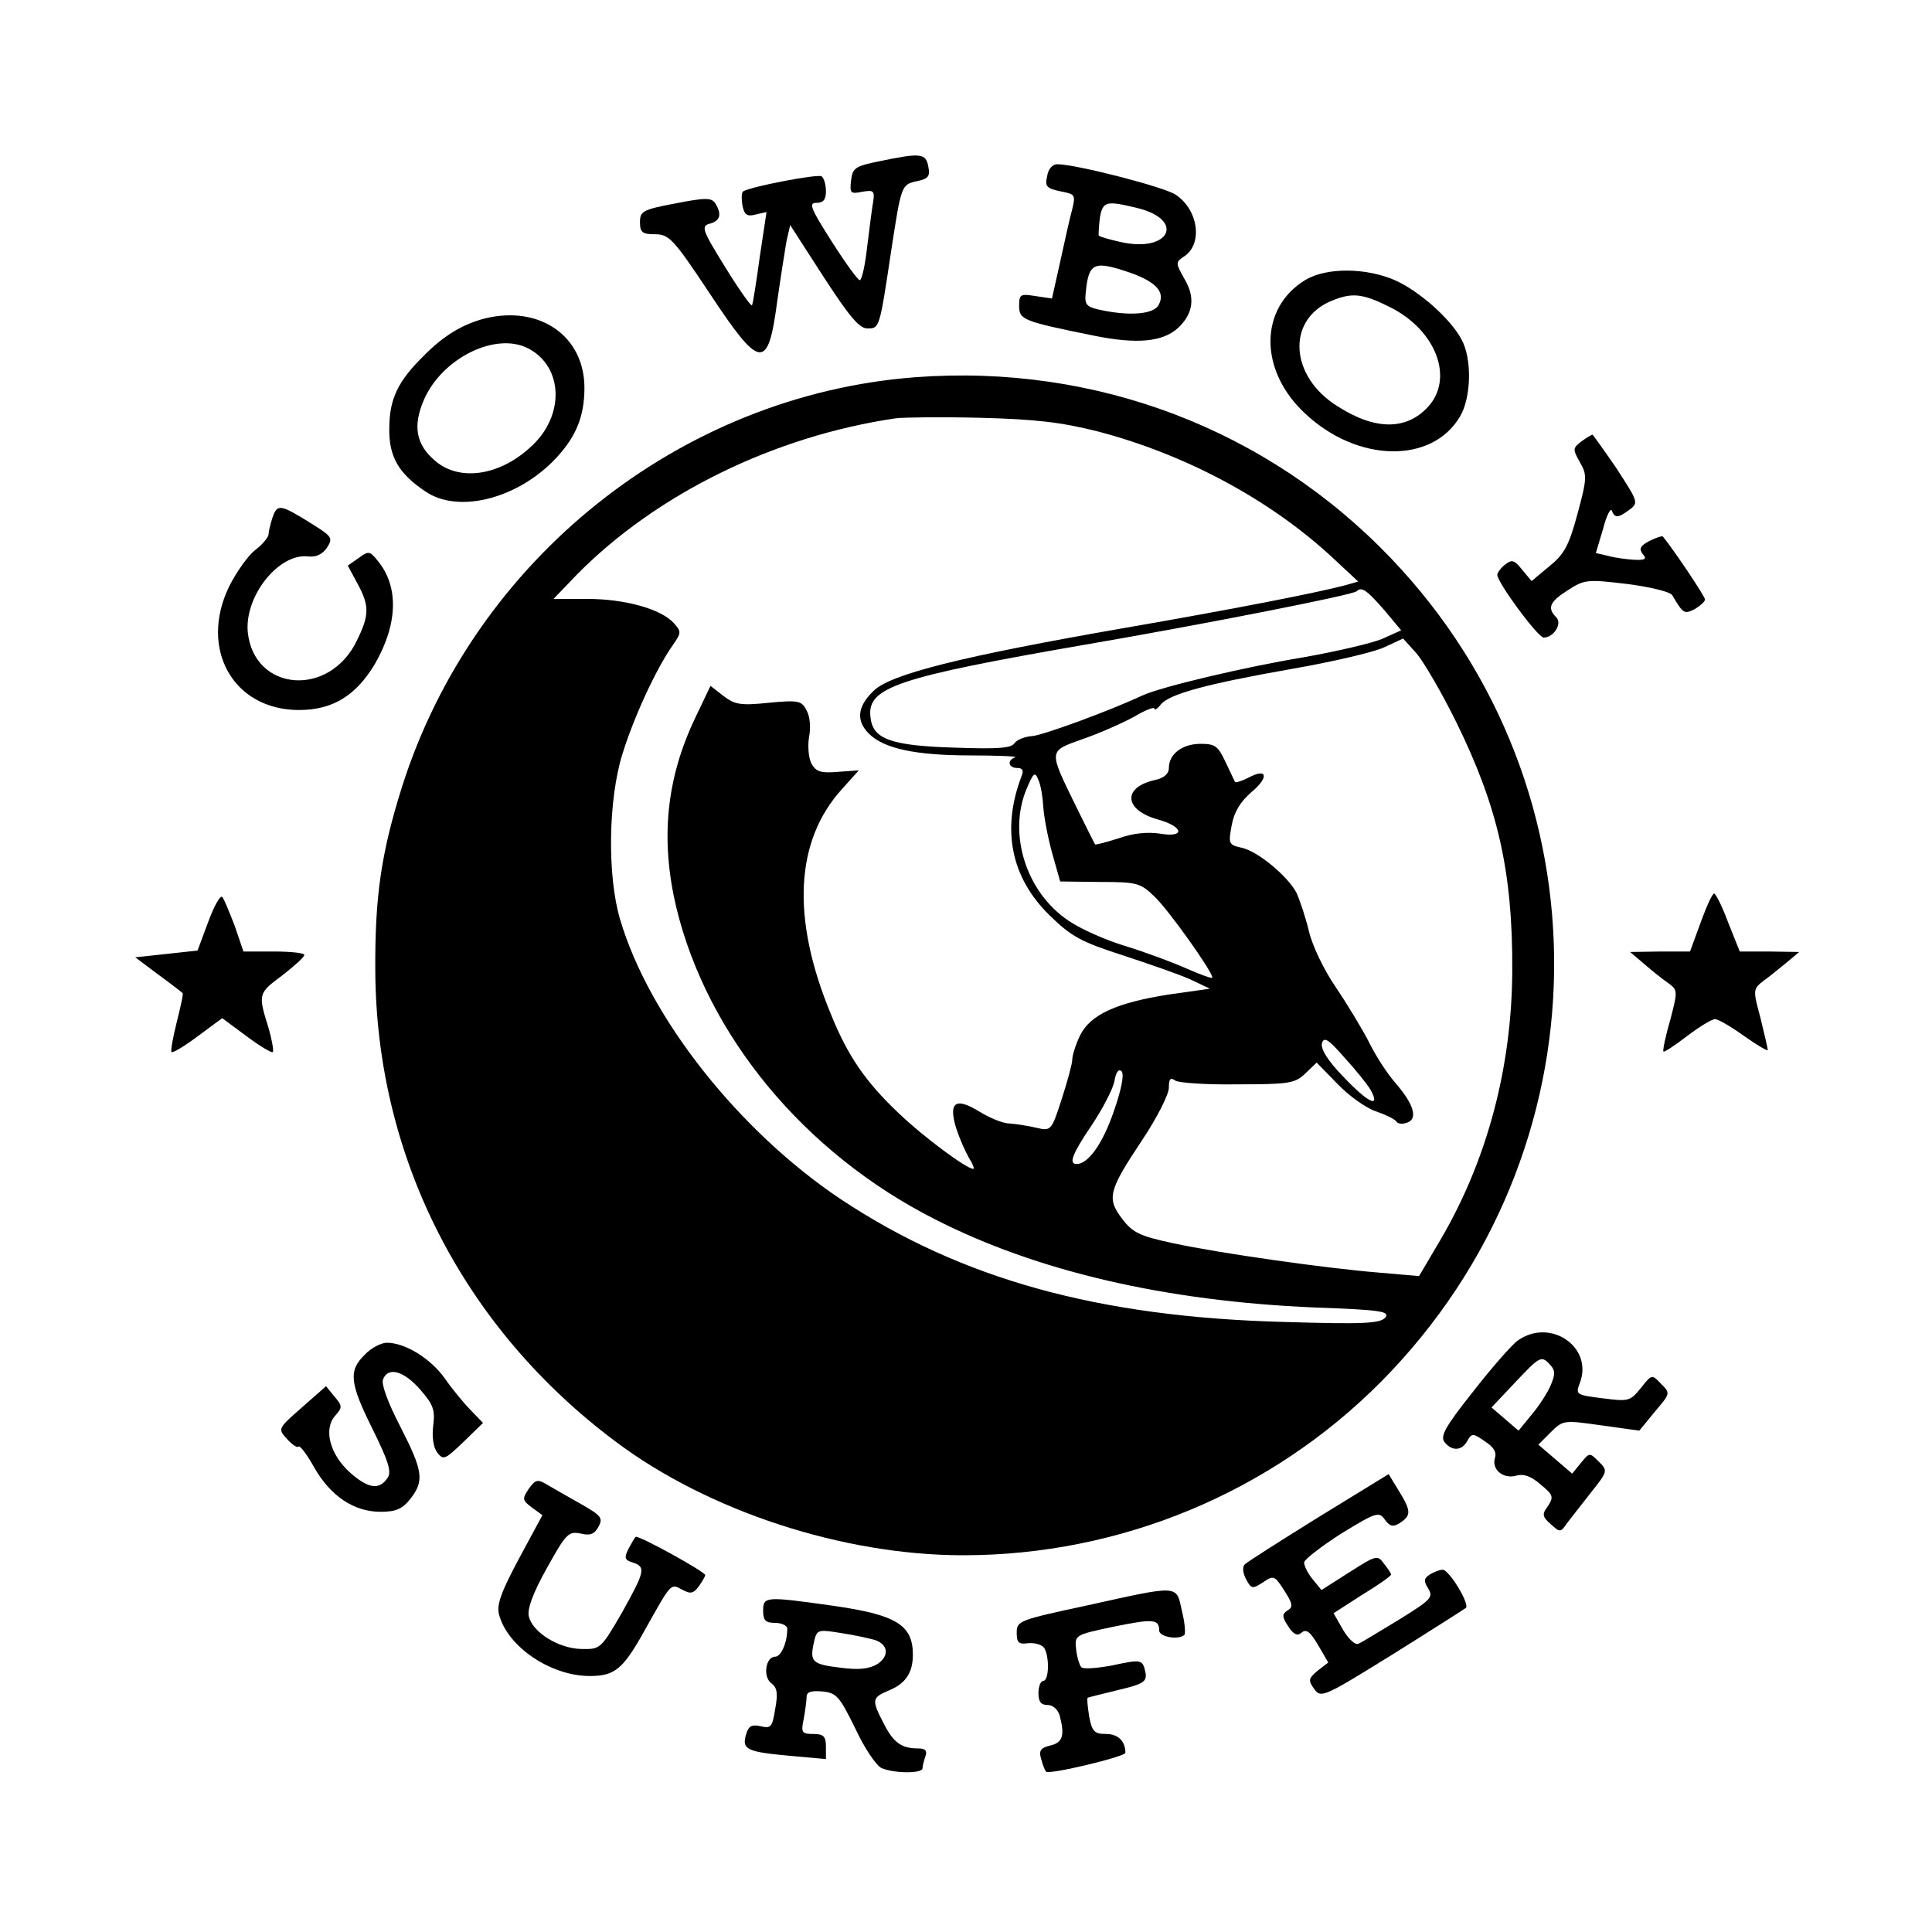
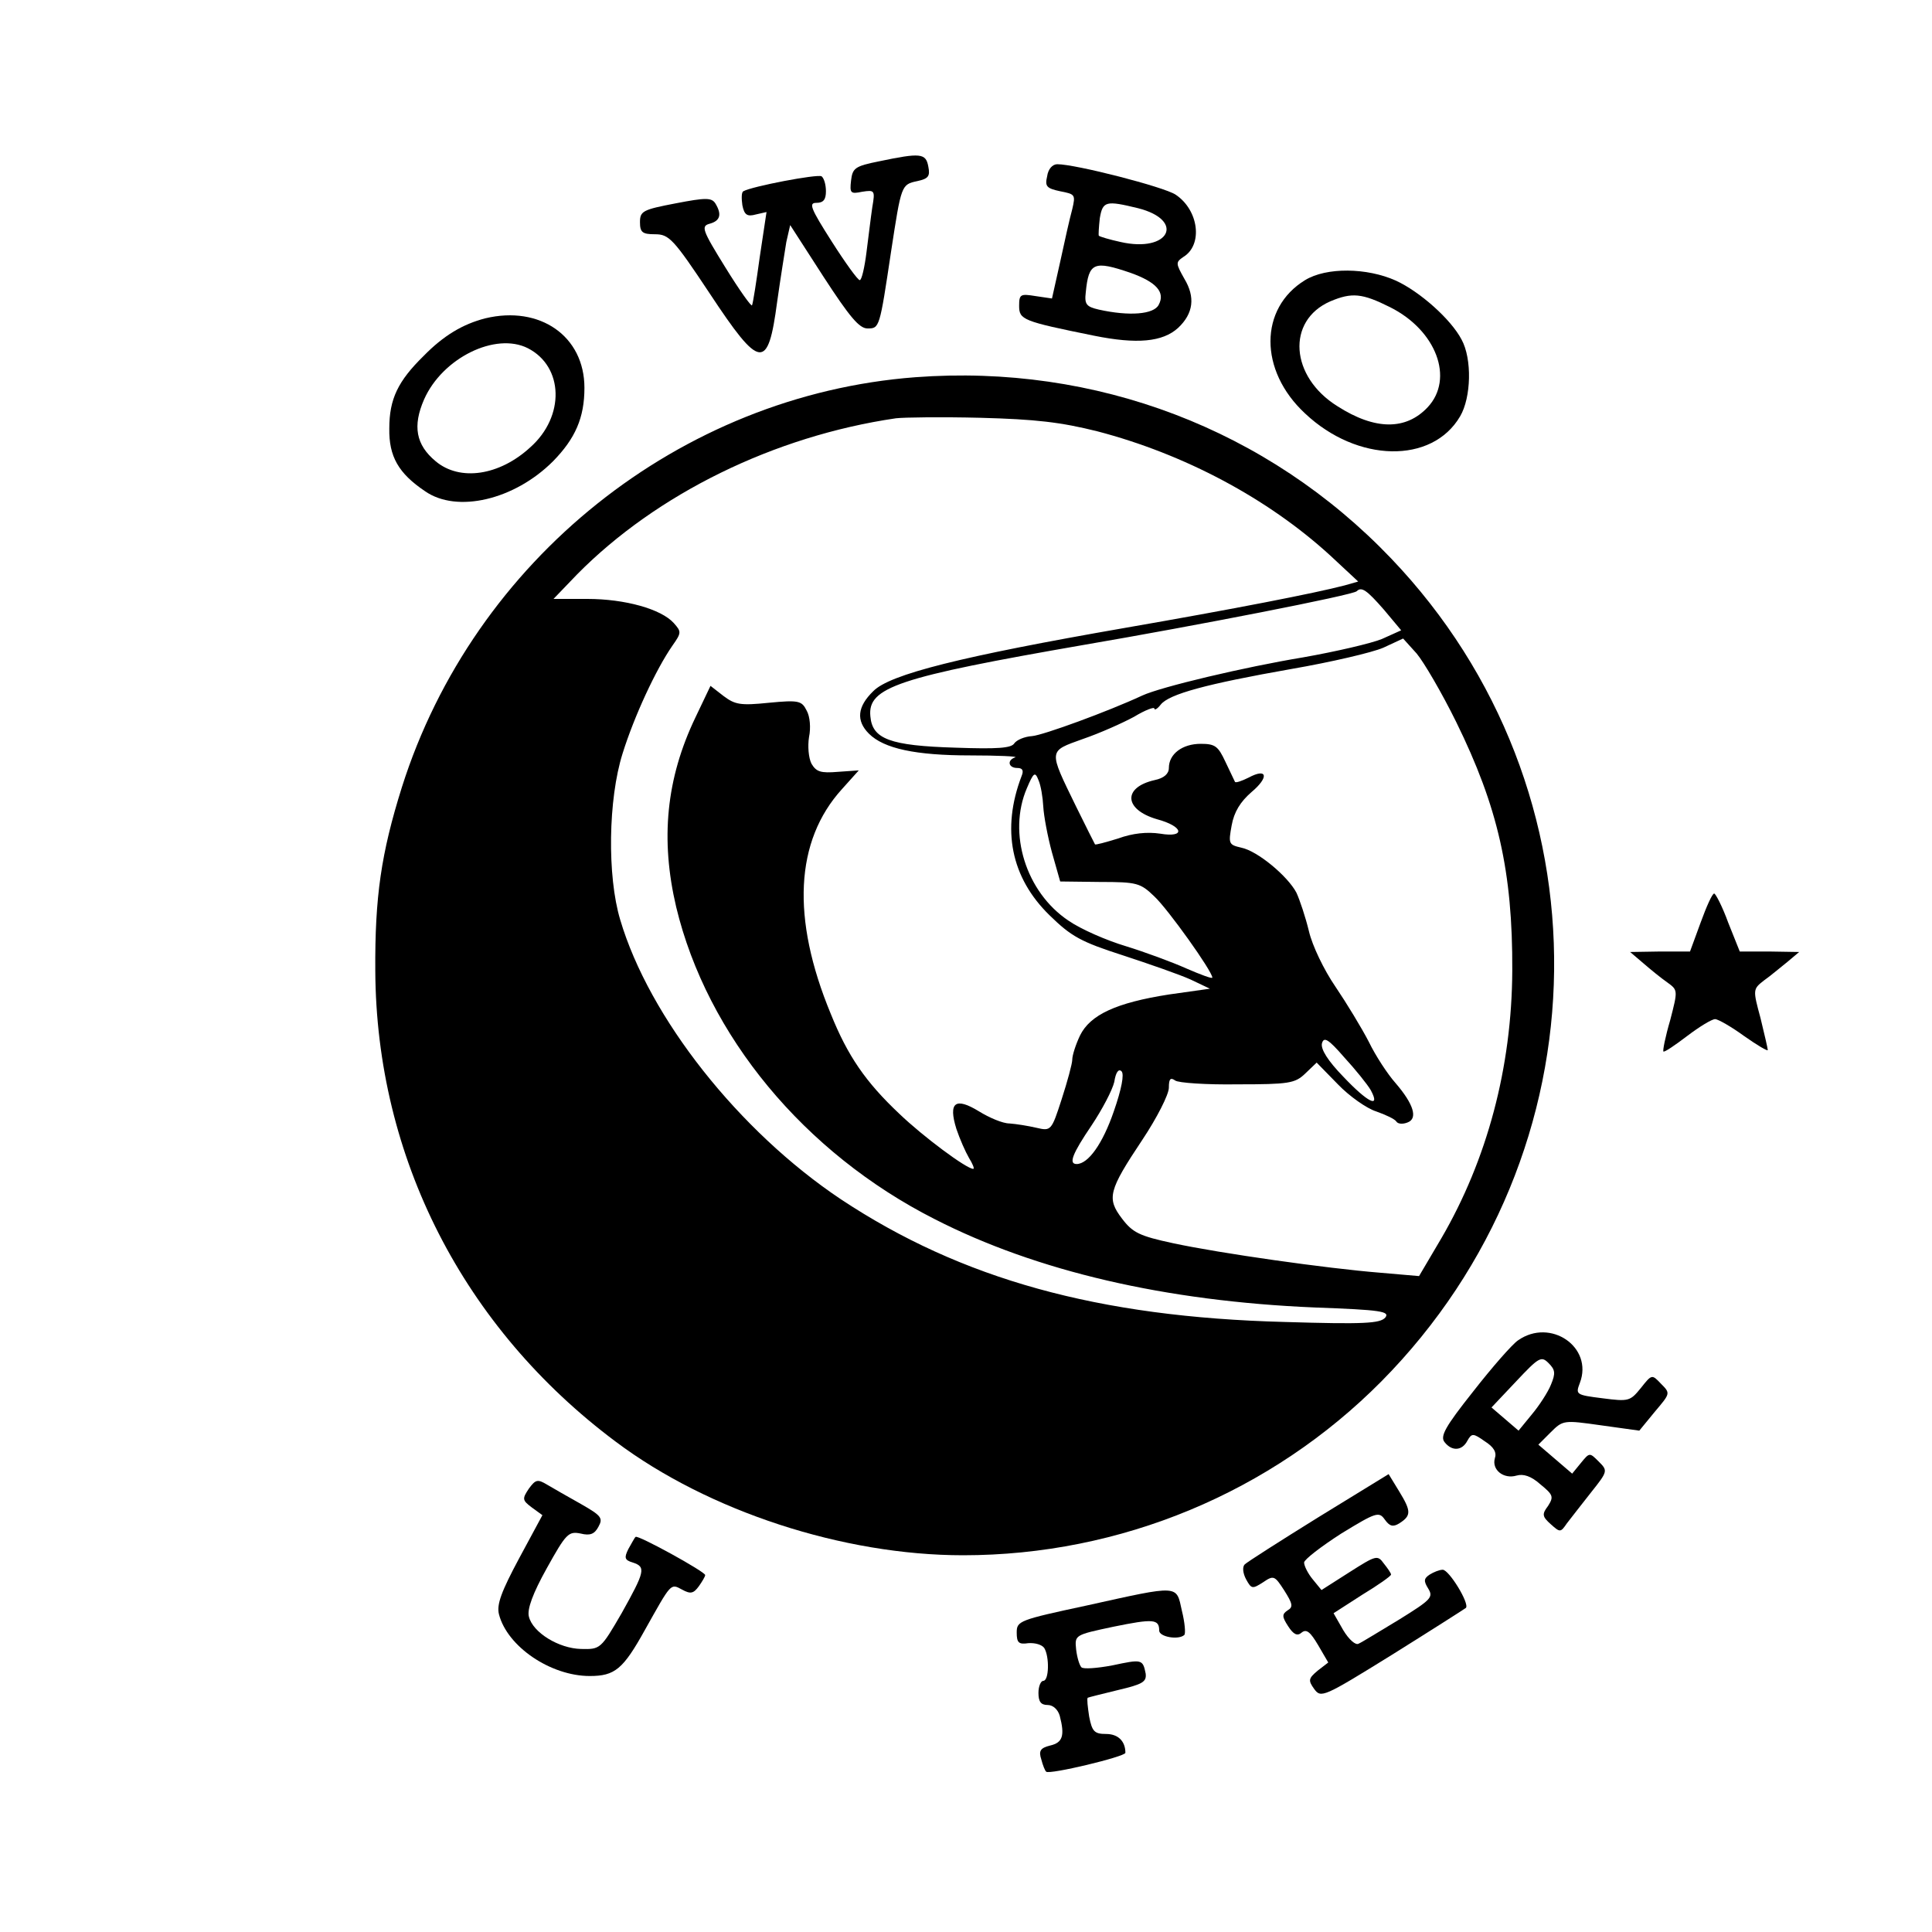
<svg xmlns="http://www.w3.org/2000/svg" version="1.0" width="400pt" height="400pt" viewBox="0 0 400 400" preserveAspectRatio="xMidYMid meet">
  <g transform="translate(0,400) scale(0.1,-0.1)" fill="#000000" stroke="none">
    <path d="M1820 3666 c-50 -10 -55 -14 -58 -40 -3 -26 -1 -28 23 -23 26 4 27 3 21 -32 -3 -20 -8 -62 -12 -93 -4 -32 -10 -58 -14 -58 -4 0 -30 36 -58 80 -44 69 -48 80 -32 80 15 0 20 7 20 24 0 14 -4 27 -9 31 -9 5 -145 -21 -162 -31 -4 -2 -4 -15 -2 -29 4 -20 10 -24 28 -19 l22 5 -14 -93 c-7 -51 -14 -96 -16 -100 -1 -4 -26 31 -55 78 -49 79 -51 86 -32 91 21 6 25 19 11 42 -8 12 -20 12 -82 0 -68 -13 -74 -16 -74 -39 0 -21 5 -25 31 -25 29 0 38 -9 113 -122 105 -159 121 -161 140 -18 7 50 16 105 19 124 l8 35 69 -107 c54 -83 74 -107 91 -107 25 0 25 0 49 160 21 137 21 138 54 145 23 5 27 10 23 30 -5 28 -16 29 -102 11z" />
    <path d="M2168 3635 c-5 -21 -1 -25 27 -31 31 -6 32 -7 25 -37 -5 -18 -16 -67 -25 -109 l-17 -76 -34 5 c-31 5 -34 4 -34 -20 0 -29 7 -32 155 -62 89 -18 142 -13 174 16 32 30 36 64 13 102 -18 32 -18 34 -2 45 41 25 32 97 -16 129 -24 16 -207 63 -245 63 -10 0 -19 -10 -21 -25z m188 -66 c99 -25 65 -93 -36 -70 -23 5 -43 11 -45 13 -1 1 0 18 2 36 6 36 13 37 79 21z m-15 -134 c53 -19 72 -40 58 -66 -10 -20 -61 -24 -124 -10 -26 6 -30 11 -27 36 6 62 17 66 93 40z" />
    <path d="M2702 3420 c-95 -58 -96 -187 0 -276 108 -102 263 -105 321 -6 23 39 25 119 3 159 -22 42 -86 99 -136 122 -60 27 -144 28 -188 1z m176 -56 c96 -48 133 -148 78 -207 -45 -48 -109 -48 -187 2 -98 61 -106 177 -15 217 45 19 66 17 124 -12z" />
    <path d="M1005 3341 c-47 -12 -87 -36 -128 -78 -53 -52 -71 -89 -71 -150 -1 -58 19 -93 74 -130 66 -46 185 -18 265 62 46 47 65 90 65 152 0 107 -92 171 -205 144z m88 -62 c74 -38 77 -141 5 -205 -64 -59 -146 -71 -196 -29 -41 34 -48 73 -24 128 38 86 148 140 215 106z" />
    <path d="M1895 3219 c-487 -37 -914 -378 -1063 -849 -43 -137 -56 -227 -55 -380 2 -386 182 -739 498 -975 192 -144 471 -235 719 -235 326 0 638 130 866 360 469 474 478 1225 20 1704 -255 267 -611 403 -985 375z m377 -112 c180 -47 353 -139 482 -257 l58 -54 -28 -8 c-61 -16 -230 -49 -455 -88 -339 -59 -487 -96 -521 -131 -33 -32 -36 -61 -9 -88 31 -31 97 -45 210 -45 57 0 99 -2 93 -4 -18 -6 -14 -22 4 -22 11 0 14 -5 9 -17 -42 -110 -22 -210 58 -288 45 -44 65 -55 152 -83 55 -18 118 -40 140 -50 l40 -19 -85 -12 c-109 -17 -163 -42 -184 -85 -9 -19 -16 -41 -16 -50 0 -8 -10 -45 -22 -82 -21 -65 -22 -66 -52 -59 -17 4 -42 8 -56 9 -14 0 -42 12 -63 25 -49 30 -64 19 -47 -36 7 -21 19 -48 26 -60 8 -13 12 -23 9 -23 -14 0 -104 67 -153 114 -70 66 -107 120 -142 207 -82 198 -74 358 23 465 l35 39 -43 -3 c-36 -3 -45 0 -55 17 -6 12 -8 36 -5 55 4 19 2 43 -5 55 -10 20 -16 22 -78 16 -59 -6 -70 -4 -94 14 l-27 21 -31 -65 c-61 -127 -73 -253 -40 -393 64 -266 265 -509 535 -646 211 -108 478 -170 787 -183 138 -5 156 -8 146 -21 -11 -12 -43 -14 -208 -9 -387 10 -670 89 -919 254 -211 141 -397 376 -457 579 -27 90 -25 249 5 344 24 77 69 174 103 223 19 27 19 29 3 47 -26 29 -101 50 -179 50 l-70 0 49 51 c164 166 407 286 660 323 17 2 95 3 175 1 114 -3 166 -9 242 -28z m593 -369 l36 -43 -40 -18 c-22 -9 -95 -26 -163 -38 -121 -20 -294 -61 -333 -79 -71 -33 -205 -82 -228 -84 -16 -1 -32 -8 -37 -15 -6 -10 -35 -12 -121 -9 -137 4 -173 18 -177 65 -6 60 57 81 443 148 228 39 557 103 564 111 10 10 21 2 56 -38z m150 -233 c86 -175 117 -309 116 -515 -1 -200 -52 -391 -147 -554 l-46 -78 -81 7 c-111 9 -330 40 -428 61 -70 15 -84 22 -106 51 -32 42 -28 58 42 163 30 45 55 94 55 108 0 18 3 22 13 15 6 -5 65 -9 129 -8 106 0 119 2 140 22 l24 23 44 -45 c24 -25 60 -50 79 -56 20 -7 39 -16 42 -21 3 -5 13 -6 23 -2 22 8 13 38 -25 82 -16 18 -41 56 -55 85 -15 29 -46 80 -69 114 -24 35 -48 85 -55 115 -7 29 -19 65 -26 80 -18 34 -80 86 -114 93 -26 6 -27 8 -20 46 5 28 18 49 41 69 37 31 33 51 -6 30 -14 -7 -26 -11 -28 -9 -1 2 -10 21 -20 42 -15 32 -21 37 -51 37 -38 0 -66 -21 -66 -50 0 -12 -10 -21 -29 -25 -67 -15 -64 -61 4 -81 56 -15 60 -39 7 -30 -27 4 -57 1 -87 -10 -26 -8 -48 -14 -48 -12 -1 2 -19 37 -39 78 -58 119 -58 114 14 140 35 12 82 33 106 46 23 14 42 21 42 17 0 -4 6 -1 13 8 17 22 95 43 271 74 81 14 167 34 190 44 l41 19 28 -31 c15 -18 52 -81 82 -142z m-855 -175 c1 -19 9 -62 18 -95 l17 -60 82 -1 c77 0 84 -2 113 -30 28 -26 120 -155 120 -168 0 -3 -24 6 -54 19 -29 13 -86 34 -125 46 -40 12 -93 35 -119 53 -88 59 -126 181 -86 274 14 33 17 35 24 17 5 -11 9 -36 10 -55z m678 -587 c21 -39 -6 -26 -57 28 -32 33 -47 57 -44 69 4 14 13 9 46 -29 23 -25 48 -56 55 -68z m-532 -44 c-23 -67 -53 -109 -77 -109 -17 0 -9 21 31 80 22 33 43 73 47 90 3 20 9 28 15 22 6 -6 0 -37 -16 -83z" />
-     <path d="M3274 3086 c-18 -14 -18 -16 -3 -43 15 -26 15 -33 -5 -107 -18 -67 -28 -84 -59 -109 l-36 -30 -20 24 c-16 20 -21 21 -35 10 -9 -7 -16 -17 -16 -21 0 -16 84 -130 96 -130 21 0 39 29 26 42 -19 19 -14 32 24 56 34 22 40 23 122 13 48 -6 89 -16 94 -23 23 -39 25 -40 47 -29 11 7 21 15 21 20 0 6 -62 99 -87 130 -2 2 -14 -2 -28 -9 -19 -10 -22 -16 -14 -27 9 -10 6 -13 -17 -12 -16 1 -40 4 -54 8 l-26 6 15 50 c7 28 16 44 18 38 6 -16 13 -16 37 2 19 14 17 17 -27 85 -26 38 -49 70 -50 70 -2 0 -12 -6 -23 -14z" />
-     <path d="M564 2928 c-4 -13 -8 -28 -8 -35 -1 -6 -13 -21 -28 -32 -15 -12 -39 -46 -54 -76 -62 -129 9 -255 145 -255 70 0 118 30 157 95 48 83 50 161 6 214 -16 20 -19 21 -39 6 l-23 -16 20 -37 c25 -46 25 -65 -1 -118 -57 -119 -213 -106 -226 17 -7 75 64 164 125 157 16 -2 29 4 39 18 13 21 11 23 -37 53 -60 37 -66 38 -76 9z" />
-     <path d="M431 2091 l-22 -59 -64 -7 -65 -7 48 -36 c26 -19 48 -36 50 -38 2 -1 -4 -28 -12 -60 -8 -32 -13 -60 -11 -62 2 -3 27 12 55 33 l50 37 50 -37 c28 -21 53 -36 55 -33 2 2 -2 26 -10 53 -21 67 -20 69 30 106 24 19 45 37 45 42 0 4 -28 7 -63 7 l-63 0 -18 53 c-11 28 -22 56 -26 60 -4 4 -17 -19 -29 -52z" />
    <path d="M3521 2090 l-22 -60 -62 0 -62 -1 27 -23 c15 -13 37 -31 50 -40 22 -16 22 -16 6 -78 -10 -34 -16 -64 -14 -65 2 -2 24 13 49 32 25 19 51 35 58 35 6 0 34 -16 60 -35 27 -19 49 -32 49 -29 0 3 -7 33 -15 66 -16 59 -16 60 7 78 13 9 34 27 48 38 l25 21 -62 1 -61 0 -24 60 c-12 33 -26 60 -29 60 -4 0 -16 -27 -28 -60z" />
    <path d="M3143 1225 c-12 -8 -54 -56 -93 -106 -58 -73 -69 -93 -59 -105 15 -19 36 -18 47 3 9 16 12 16 36 -1 19 -12 25 -23 21 -35 -7 -24 18 -44 45 -36 14 4 30 -1 49 -18 27 -22 28 -26 16 -45 -13 -17 -12 -22 6 -38 19 -17 20 -17 33 2 8 10 30 39 50 64 35 44 35 45 16 64 -19 19 -19 19 -37 -3 l-18 -22 -35 30 -35 30 25 25 c26 26 27 26 105 15 l79 -11 32 39 c32 38 33 38 13 58 -19 20 -19 20 -42 -9 -22 -27 -25 -28 -79 -21 -56 7 -56 8 -47 32 28 74 -61 135 -128 88z m68 -92 c-6 -15 -24 -43 -40 -62 l-27 -33 -28 24 -28 24 51 54 c47 50 52 53 67 38 14 -14 15 -21 5 -45z" />
-     <path d="M755 1195 c-34 -33 -31 -59 17 -155 31 -63 39 -86 31 -99 -17 -26 -39 -24 -77 9 -43 38 -57 91 -32 119 15 17 15 20 -1 39 l-18 22 -50 -44 c-50 -44 -50 -44 -31 -65 11 -12 21 -19 24 -16 3 3 18 -17 33 -44 34 -59 82 -91 137 -91 32 0 45 6 61 26 30 38 27 58 -20 150 -25 48 -40 88 -36 98 10 27 43 18 77 -21 27 -31 31 -42 27 -74 -3 -23 0 -45 8 -56 13 -17 16 -15 55 22 l40 39 -25 26 c-14 14 -38 43 -54 66 -29 41 -82 74 -120 74 -12 0 -33 -11 -46 -25z" />
    <path d="M2730 859 c-79 -49 -148 -93 -153 -98 -5 -5 -4 -18 3 -31 11 -20 13 -20 35 -6 22 15 24 14 44 -17 17 -27 19 -34 7 -41 -12 -8 -12 -13 1 -33 11 -17 19 -21 28 -13 10 8 18 1 34 -26 l21 -36 -22 -17 c-19 -16 -20 -20 -7 -38 14 -19 19 -17 161 71 80 50 149 94 153 97 8 9 -35 79 -48 79 -7 0 -19 -5 -27 -10 -12 -8 -13 -13 -3 -29 11 -18 6 -23 -60 -64 -40 -24 -77 -47 -84 -50 -6 -4 -20 8 -32 28 l-20 35 59 38 c33 20 60 39 60 42 0 3 -7 13 -15 23 -13 18 -16 17 -71 -18 l-58 -37 -18 22 c-10 12 -18 28 -18 35 0 6 35 33 77 60 72 44 78 46 90 29 10 -14 17 -16 30 -8 25 16 25 25 0 66 l-22 36 -145 -89z" />
    <path d="M1095 918 c-14 -21 -14 -24 6 -39 l22 -16 -48 -89 c-37 -69 -47 -96 -42 -116 17 -67 107 -128 188 -128 52 0 69 14 114 95 55 98 53 97 77 84 18 -10 24 -8 35 7 7 10 13 20 13 23 0 7 -140 84 -144 79 -2 -1 -8 -13 -15 -25 -9 -18 -8 -23 9 -28 28 -9 25 -19 -23 -105 -43 -74 -44 -75 -84 -74 -46 1 -100 34 -108 67 -4 15 8 48 37 100 40 72 45 77 70 72 20 -5 29 -1 37 14 10 18 6 23 -36 47 -27 15 -58 33 -70 40 -20 12 -24 11 -38 -8z" />
    <path d="M2250 676 c-140 -30 -145 -32 -145 -56 0 -21 4 -25 24 -22 14 1 28 -3 33 -10 11 -18 10 -68 -2 -68 -5 0 -10 -11 -10 -25 0 -18 5 -25 19 -25 11 0 21 -9 25 -22 11 -42 6 -56 -20 -62 -20 -5 -24 -11 -18 -29 3 -12 8 -24 10 -25 5 -7 164 31 164 39 0 24 -15 39 -40 39 -24 0 -29 5 -35 36 -3 20 -5 37 -3 39 2 1 30 8 63 16 51 12 59 17 57 34 -6 30 -8 30 -69 17 -32 -6 -60 -8 -64 -4 -4 4 -9 20 -11 37 -3 30 -3 30 77 47 83 17 95 16 95 -8 0 -13 40 -20 52 -9 3 3 1 26 -5 50 -12 54 -3 54 -197 11z" />
-     <path d="M1580 665 c0 -20 5 -25 25 -25 14 0 25 -6 25 -12 0 -29 -13 -58 -25 -58 -20 0 -26 -42 -8 -55 12 -9 14 -21 8 -53 -6 -38 -9 -41 -30 -36 -18 4 -25 1 -30 -16 -10 -32 1 -37 88 -45 l77 -7 0 26 c0 21 -5 26 -26 26 -24 0 -26 3 -20 31 3 17 6 38 6 46 0 10 9 13 33 11 29 -3 35 -10 68 -77 19 -41 44 -78 55 -82 27 -11 84 -11 84 0 0 5 3 16 6 25 4 11 0 16 -14 16 -36 0 -52 12 -72 51 -26 50 -25 54 10 69 35 14 50 37 50 74 0 62 -34 83 -169 102 -136 19 -141 19 -141 -11z m230 -60 c29 -9 32 -33 7 -50 -17 -10 -37 -13 -75 -8 -60 7 -66 12 -57 52 6 27 7 28 56 20 27 -4 58 -11 69 -14z" />
  </g>
</svg>